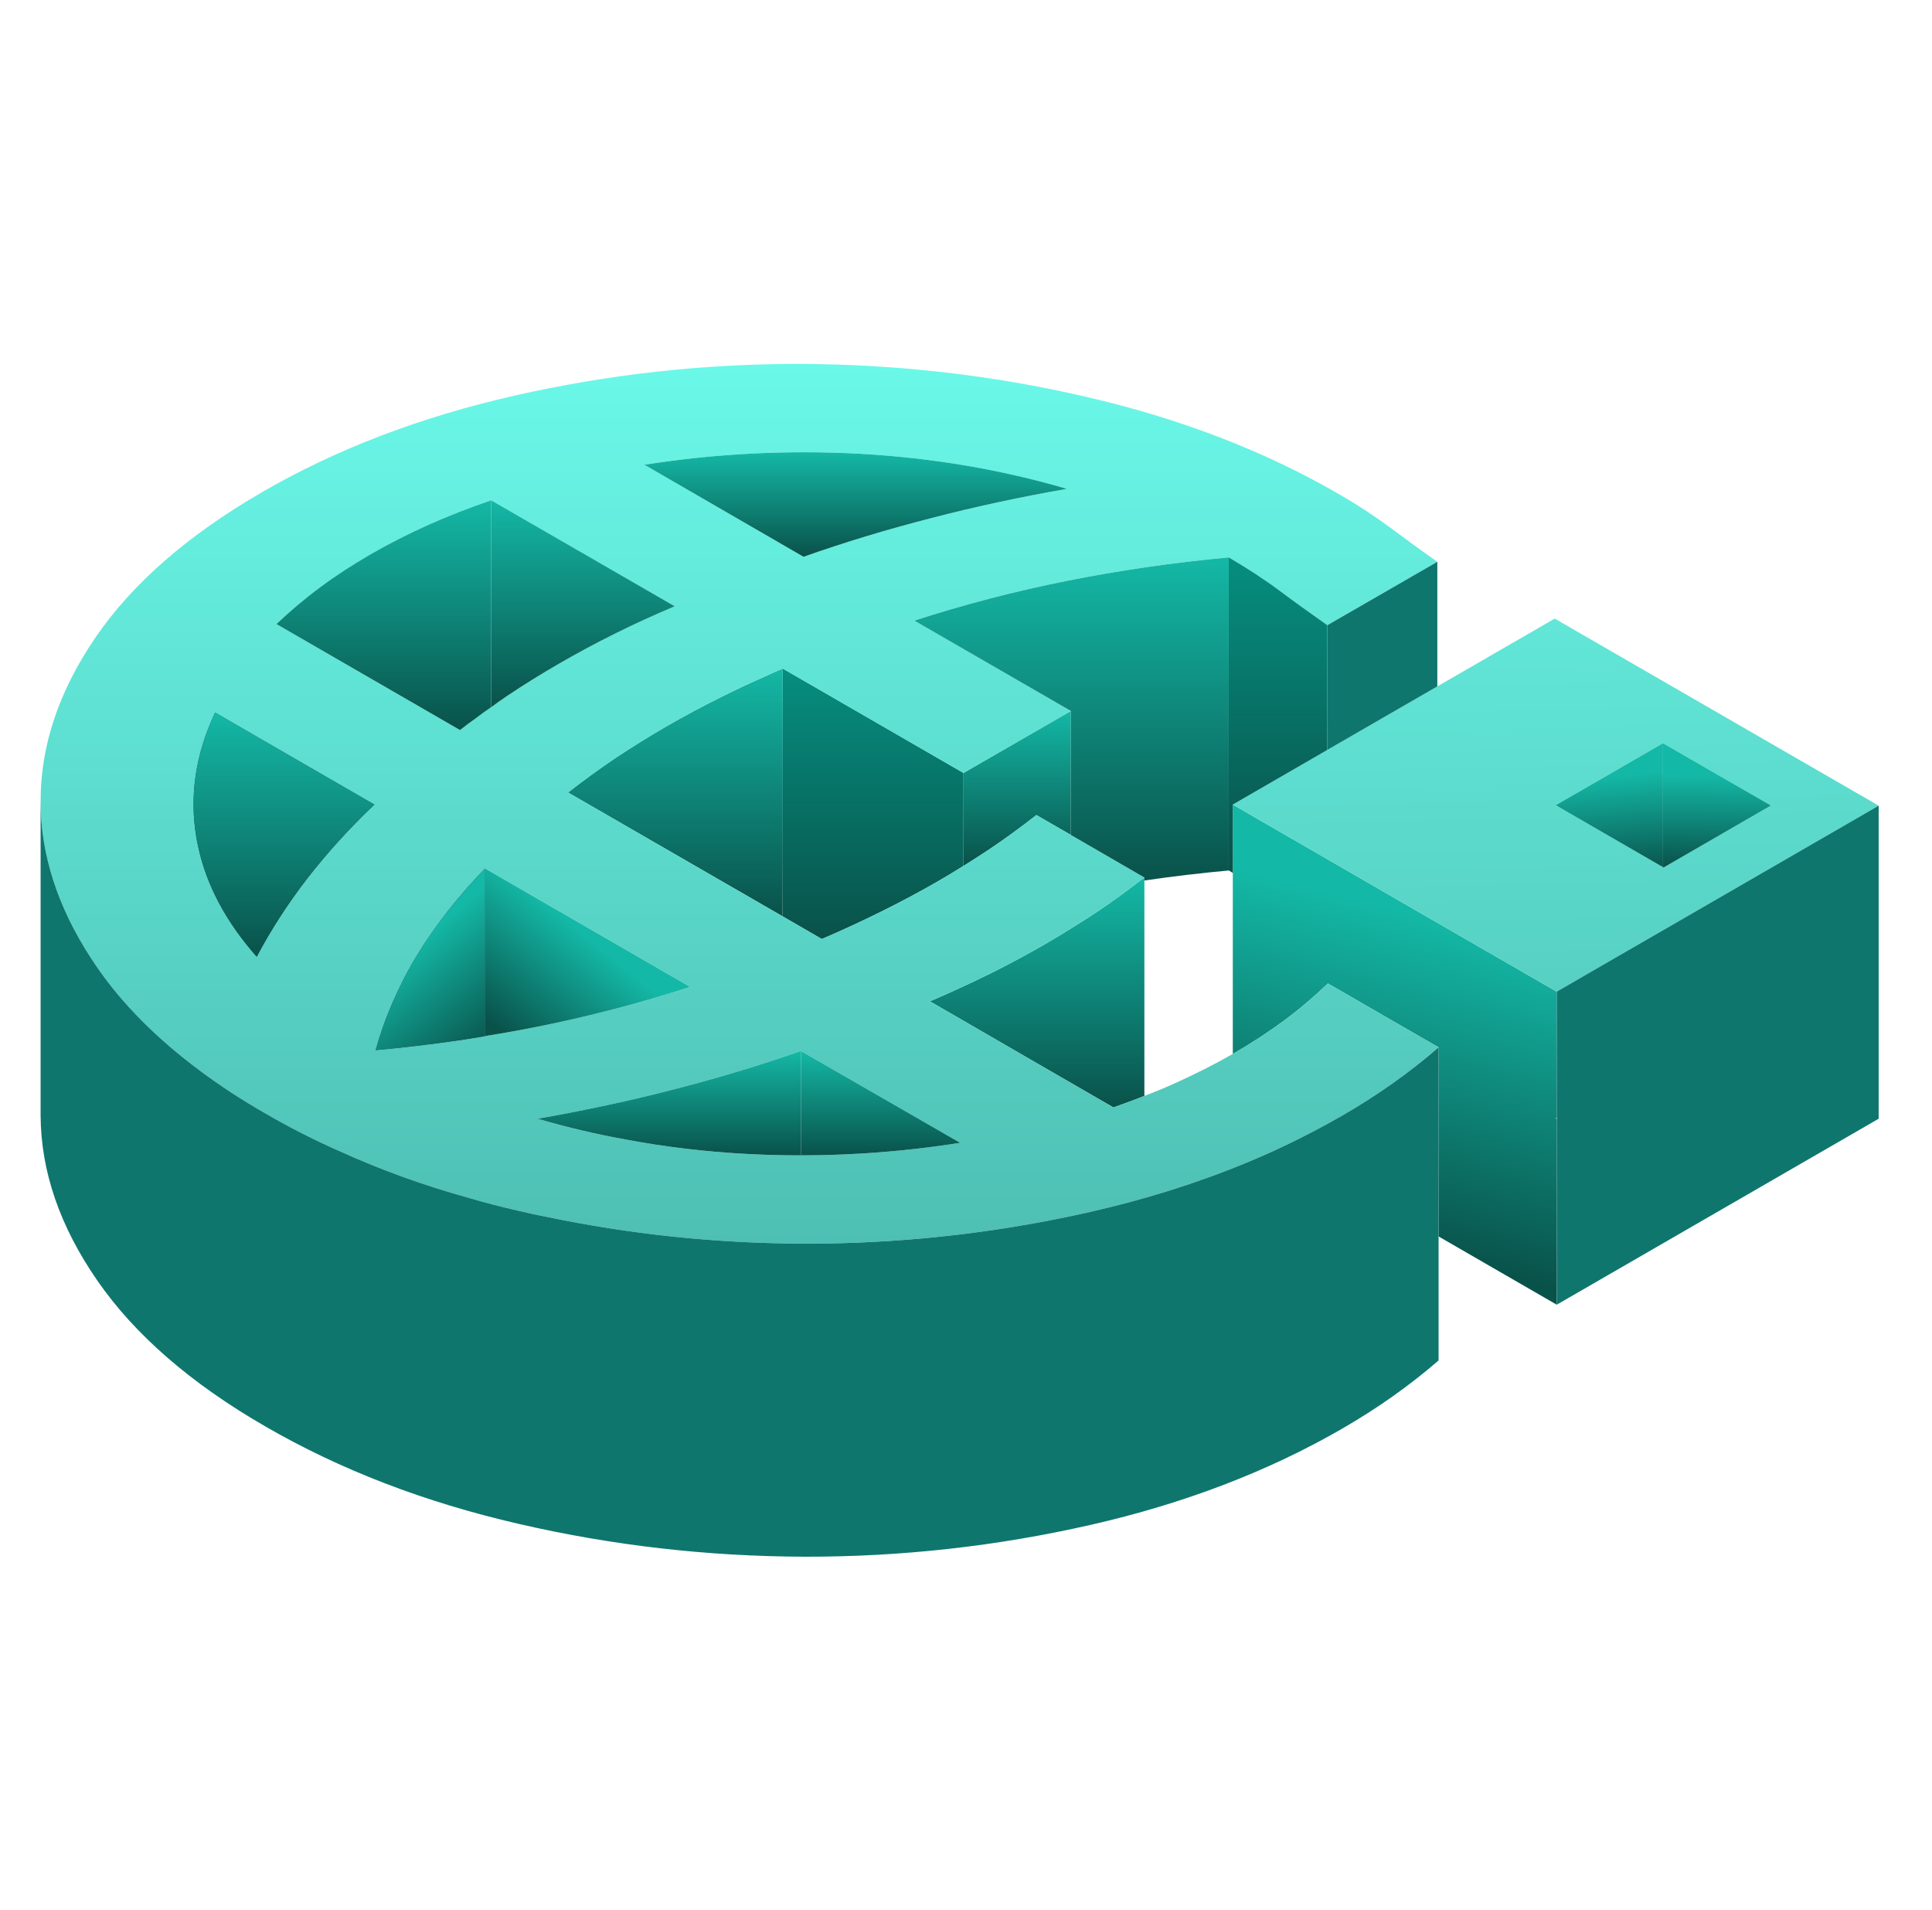
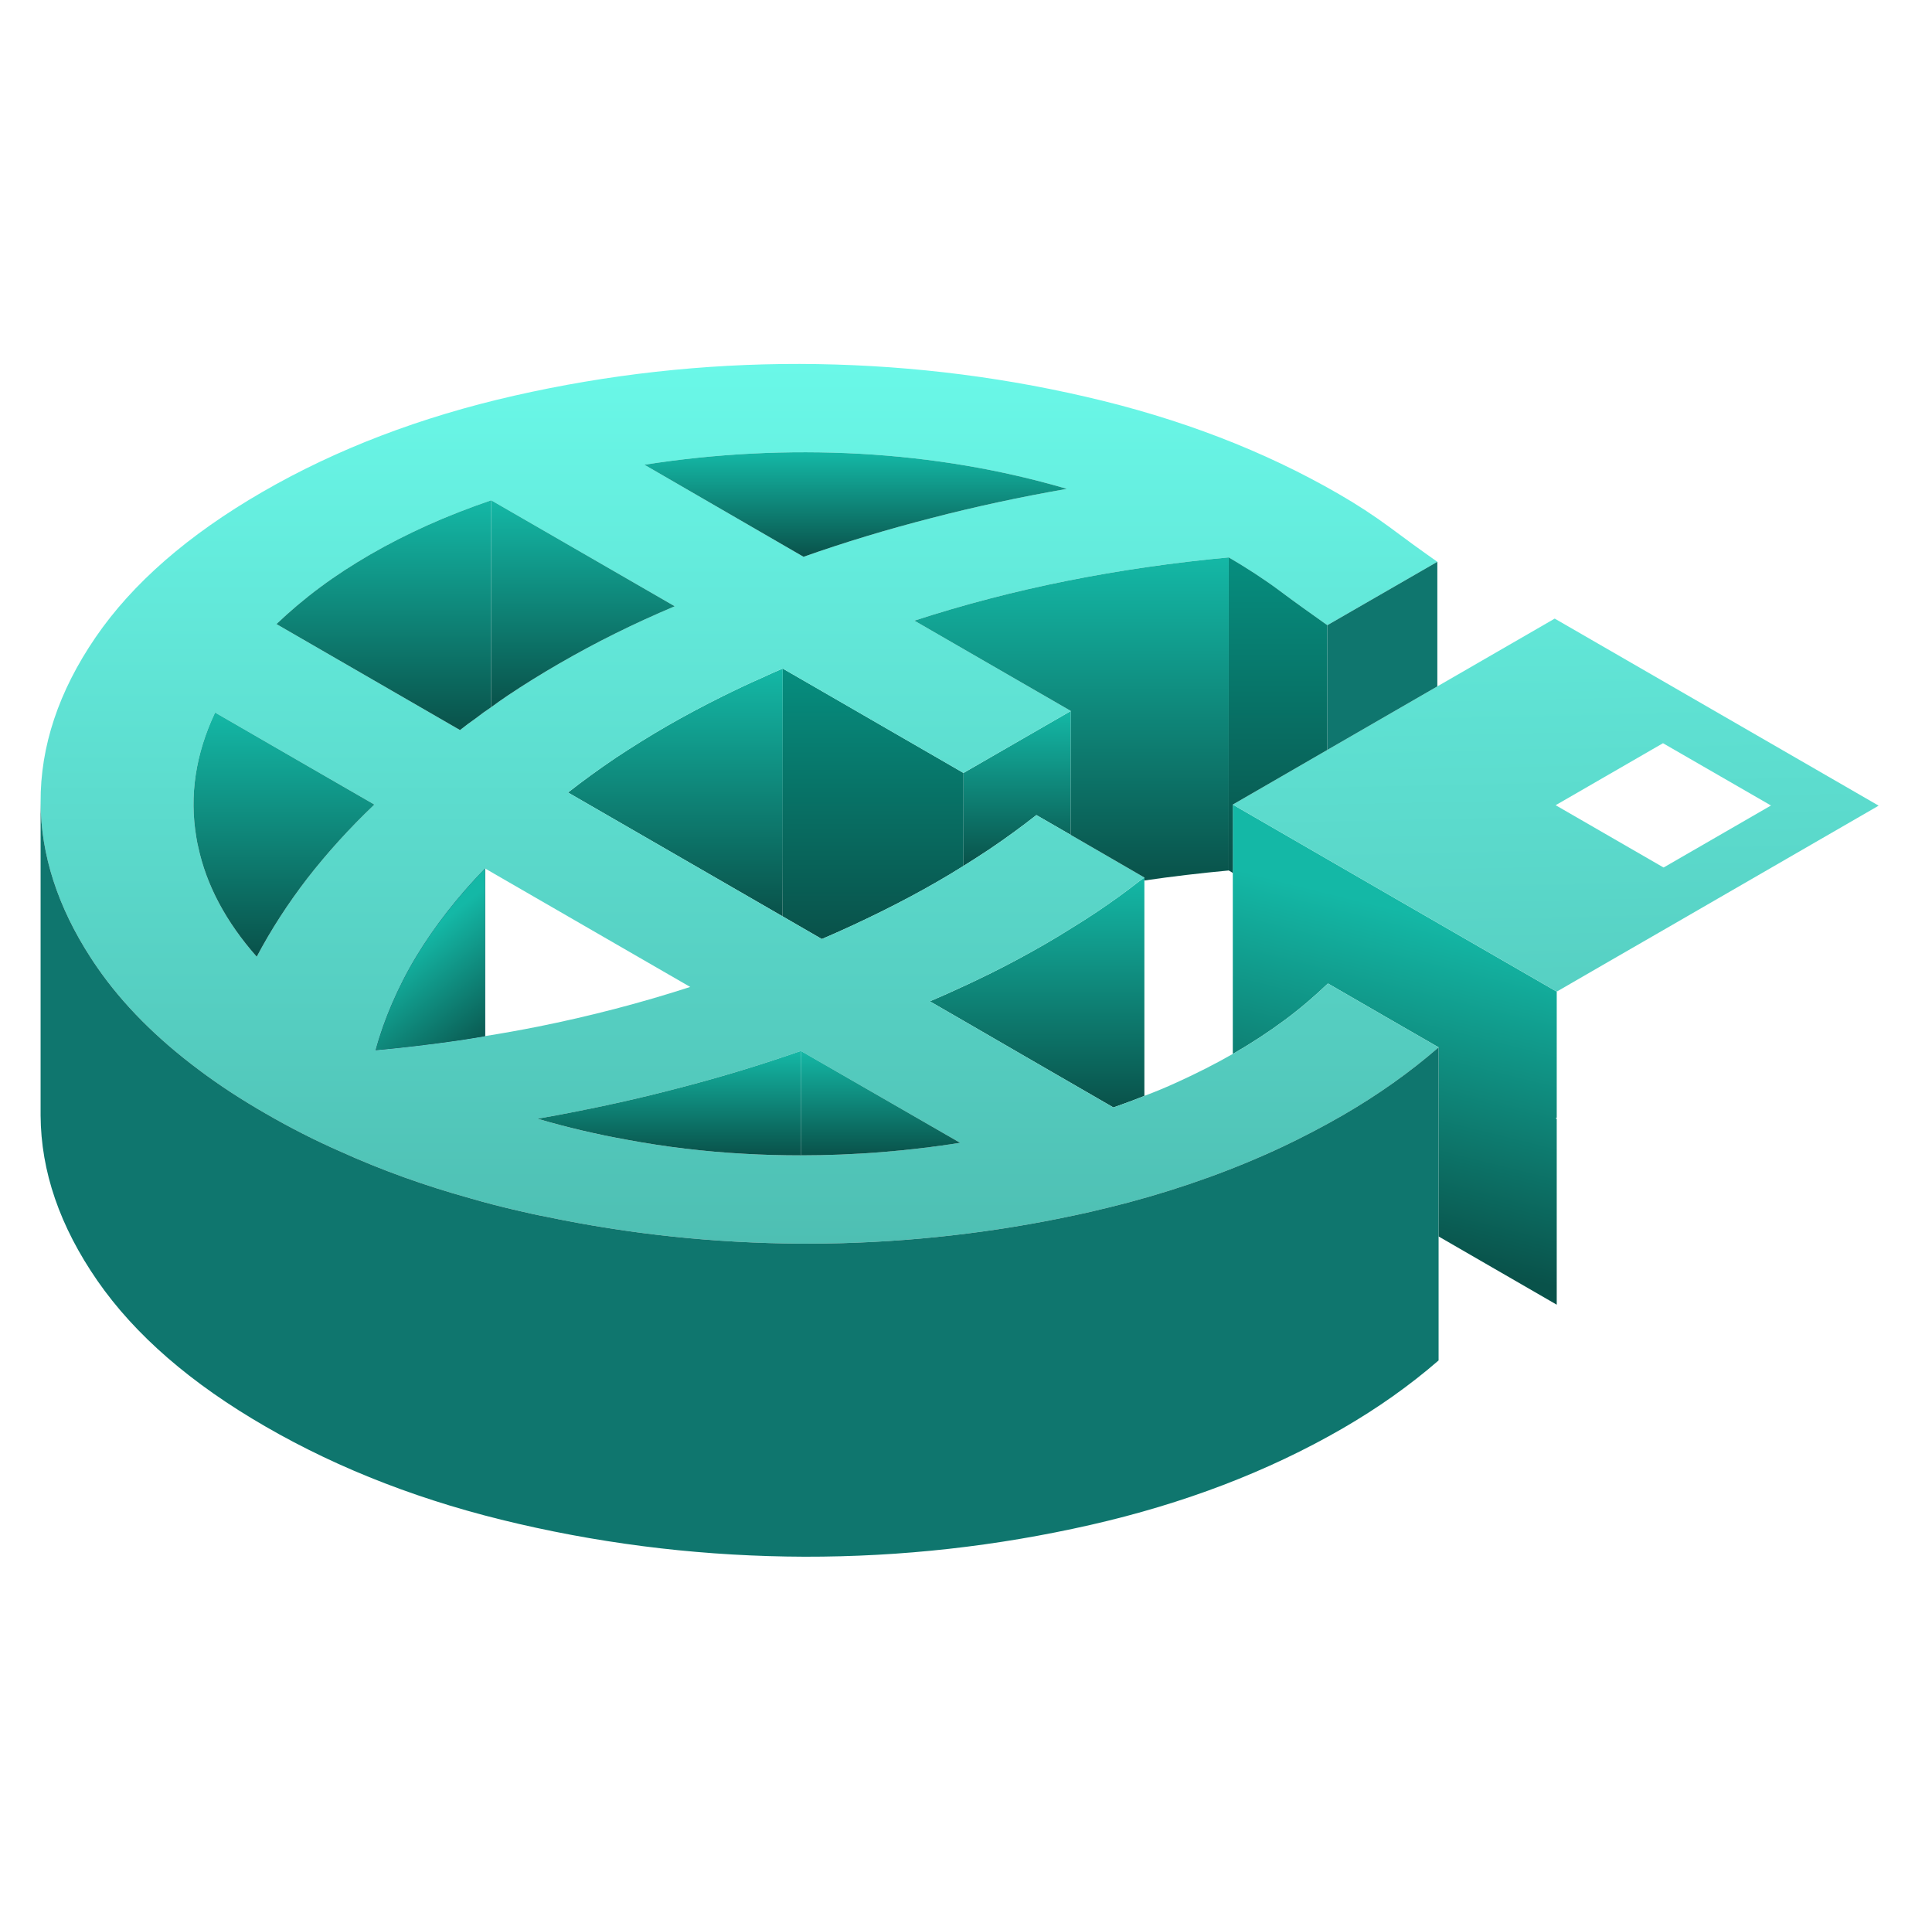
<svg xmlns="http://www.w3.org/2000/svg" width="85" height="84" viewBox="0 0 85 84" fill="none">
  <path d="M50.348 38.599V48.204C49.907 48.383 49.453 48.548 48.985 48.713L44.874 46.338L42.389 44.899L40.908 44.045C41.411 43.831 41.907 43.611 42.389 43.384C42.733 43.225 43.07 43.067 43.401 42.902C43.449 42.881 43.49 42.861 43.532 42.84C44.378 42.42 45.198 41.979 45.983 41.525C46.368 41.304 46.74 41.077 47.112 40.843C47.498 40.609 47.883 40.361 48.255 40.113C48.902 39.68 49.522 39.232 50.121 38.764C50.197 38.716 50.272 38.654 50.348 38.599Z" fill="url(#paint0_linear_6449_955)" />
  <path d="M47.112 31.273V36.726L45.597 35.852C44.929 36.375 44.234 36.884 43.504 37.373C43.139 37.614 42.767 37.855 42.389 38.089V33.999L47.112 31.273Z" fill="url(#paint1_linear_6449_955)" />
  <path d="M42.389 33.999V38.089C42.01 38.33 41.624 38.557 41.232 38.785C40.447 39.239 39.627 39.673 38.781 40.093C37.934 40.513 37.059 40.919 36.157 41.305L34.429 40.306V33.669L34.436 29.407L35.083 29.779L42.389 33.999Z" fill="url(#paint2_linear_6449_955)" />
  <path d="M34.436 29.407V37.731L34.429 40.306L24.99 34.86C25.657 34.337 26.36 33.827 27.083 33.338C27.812 32.856 28.57 32.381 29.355 31.927C30.147 31.472 30.959 31.039 31.806 30.619C32.377 30.336 32.956 30.061 33.555 29.799C33.844 29.662 34.14 29.531 34.436 29.407Z" fill="url(#paint3_linear_6449_955)" />
  <path d="M68.49 49.161L68.442 49.188L68.49 49.216V57.389L63.292 54.387V46.069L61.44 45.002L58.424 43.26C57.832 43.825 57.199 44.369 56.51 44.878C55.822 45.388 55.085 45.87 54.3 46.324C54.279 46.338 54.259 46.345 54.238 46.358V35.39L58.397 37.793L61.412 39.535L66.163 42.276L68.49 43.618V49.161Z" fill="url(#paint4_linear_6449_955)" />
  <path d="M61.44 45.002L58.424 43.26C57.832 43.825 57.199 44.369 56.51 44.878C55.822 45.388 55.085 45.87 54.3 46.324C54.279 46.338 54.259 46.345 54.238 46.358C53.467 46.799 52.654 47.212 51.787 47.605C51.326 47.818 50.844 48.018 50.348 48.204C49.907 48.383 49.453 48.548 48.985 48.713L44.874 46.338L42.389 44.899L40.908 44.045C41.411 43.832 41.907 43.611 42.389 43.384C42.733 43.226 43.07 43.067 43.401 42.902C43.449 42.882 43.49 42.861 43.532 42.84C44.378 42.42 45.198 41.98 45.983 41.525C46.368 41.305 46.74 41.078 47.112 40.843C47.498 40.609 47.883 40.361 48.255 40.114C48.902 39.68 49.522 39.232 50.121 38.764C50.197 38.716 50.272 38.654 50.348 38.599L47.112 36.726L45.597 35.852C44.929 36.375 44.234 36.884 43.504 37.373C43.139 37.614 42.767 37.855 42.389 38.089C42.01 38.33 41.624 38.558 41.232 38.785C40.447 39.239 39.628 39.673 38.781 40.093C37.934 40.513 37.059 40.919 36.157 41.305L34.429 40.306L24.99 34.86C25.657 34.337 26.36 33.827 27.083 33.339C27.812 32.857 28.57 32.382 29.355 31.927C30.147 31.473 30.959 31.039 31.806 30.619C32.377 30.337 32.956 30.061 33.555 29.799C33.844 29.662 34.14 29.531 34.436 29.407L35.083 29.779L42.389 33.999L47.112 31.273L46.575 30.963L40.227 27.3C42.389 26.598 44.626 26.013 46.933 25.551C49.239 25.09 51.615 24.746 54.059 24.518C54.851 24.98 55.594 25.462 56.29 25.978C56.978 26.495 57.688 26.997 58.397 27.5L63.237 24.711C62.521 24.209 61.819 23.699 61.13 23.183C60.435 22.673 59.691 22.184 58.9 21.73C55.615 19.83 51.904 18.404 47.78 17.454C43.649 16.497 39.449 16.022 35.187 16.008C30.925 16.002 26.738 16.47 22.621 17.406C18.497 18.343 14.806 19.754 11.543 21.64C8.279 23.527 5.828 25.662 4.203 28.037C2.578 30.412 1.773 32.836 1.786 35.294C1.8 37.607 2.537 39.88 3.99 42.124C4.086 42.269 4.182 42.42 4.286 42.565C5.401 44.176 6.895 45.677 8.761 47.068C9.649 47.736 10.62 48.369 11.687 48.982C12.748 49.595 13.849 50.159 14.999 50.662C16.782 51.467 18.669 52.149 20.659 52.7C21.361 52.906 22.084 53.092 22.814 53.258C23.22 53.354 23.619 53.444 24.026 53.519C27.709 54.29 31.448 54.683 35.235 54.703H35.51C36.02 54.703 36.529 54.697 37.039 54.683C40.743 54.58 44.385 54.118 47.973 53.306C48.537 53.175 49.095 53.037 49.646 52.893C52.069 52.245 54.334 51.426 56.441 50.435C57.343 50.008 58.211 49.553 59.051 49.071C59.836 48.617 60.58 48.142 61.289 47.639C61.998 47.137 62.666 46.613 63.292 46.069L61.44 45.002ZM37.844 19.96C41.025 20.14 44.055 20.656 46.94 21.503C44.888 21.861 42.898 22.288 40.97 22.79C39.035 23.286 37.163 23.851 35.352 24.491L28.35 20.442C31.503 19.947 34.67 19.788 37.844 19.96ZM14.083 25.834C14.765 25.324 15.509 24.842 16.294 24.388C17.078 23.933 17.919 23.506 18.8 23.107C19.688 22.708 20.624 22.343 21.609 22.005L29.685 26.667C28.776 27.052 27.902 27.452 27.055 27.872C26.208 28.292 25.396 28.732 24.604 29.187C23.819 29.641 23.062 30.109 22.332 30.598C22.091 30.764 21.85 30.929 21.609 31.108C21.382 31.259 21.161 31.418 20.941 31.59C20.7 31.755 20.466 31.934 20.239 32.113L19.867 31.899L12.162 27.452C12.755 26.887 13.395 26.343 14.083 25.834ZM13.526 38.633C12.665 39.749 11.921 40.898 11.295 42.083C9.938 40.547 9.078 38.929 8.72 37.249C8.685 37.112 8.658 36.967 8.637 36.829C8.327 34.991 8.603 33.166 9.463 31.342L14.145 34.048L16.473 35.39C15.371 36.437 14.393 37.518 13.526 38.633ZM21.34 45.574C21.051 45.629 20.762 45.67 20.466 45.718C20.328 45.739 20.191 45.76 20.053 45.78C18.896 45.945 17.719 46.083 16.528 46.193C16.713 45.505 16.955 44.83 17.244 44.155C17.547 43.453 17.898 42.758 18.311 42.076C19.116 40.747 20.122 39.453 21.34 38.2L27.193 41.58L30.367 43.412C28.198 44.114 25.96 44.699 23.654 45.16C22.89 45.312 22.118 45.45 21.34 45.574ZM35.235 50.82C34.402 50.82 33.575 50.8 32.742 50.751C30.987 50.655 29.272 50.448 27.606 50.139C26.256 49.898 24.934 49.588 23.647 49.209C24.239 49.106 24.831 48.996 25.416 48.879C26.849 48.596 28.253 48.279 29.623 47.922C31.551 47.426 33.424 46.861 35.235 46.228L42.244 50.269C39.917 50.634 37.576 50.82 35.235 50.82Z" fill="url(#paint5_linear_6449_955)" />
  <path d="M42.244 50.269C39.917 50.634 37.576 50.82 35.235 50.82V46.227L42.244 50.269Z" fill="url(#paint6_linear_6449_955)" />
  <path d="M21.34 38.2V45.574C21.051 45.629 20.762 45.67 20.466 45.718C20.328 45.739 20.191 45.76 20.053 45.78C18.896 45.945 17.719 46.083 16.528 46.193C16.713 45.505 16.954 44.83 17.244 44.155C17.547 43.453 17.898 42.758 18.311 42.076C19.116 40.747 20.122 39.453 21.34 38.2Z" fill="#002B4D" />
  <path d="M21.34 38.2V45.574C21.051 45.629 20.762 45.67 20.466 45.718C20.328 45.739 20.191 45.76 20.053 45.78C18.896 45.945 17.719 46.083 16.528 46.193C16.713 45.505 16.954 44.83 17.244 44.155C17.547 43.453 17.898 42.758 18.311 42.076C19.116 40.747 20.122 39.453 21.34 38.2Z" fill="url(#paint7_linear_6449_955)" />
-   <path d="M30.367 43.412C28.198 44.114 25.96 44.699 23.654 45.16C22.889 45.312 22.118 45.45 21.34 45.574V38.2L27.193 41.58L30.367 43.412Z" fill="url(#paint8_linear_6449_955)" />
  <path d="M35.235 46.227V50.82C34.402 50.82 33.576 50.799 32.742 50.751C30.987 50.655 29.272 50.448 27.606 50.138C26.257 49.897 24.935 49.587 23.647 49.209C24.239 49.106 24.831 48.995 25.417 48.878C26.849 48.596 28.253 48.279 29.623 47.921C31.551 47.426 33.424 46.861 35.235 46.227Z" fill="url(#paint9_linear_6449_955)" />
  <path d="M46.94 21.503C44.888 21.861 42.898 22.288 40.97 22.79C39.036 23.286 37.163 23.851 35.352 24.491L28.35 20.442C31.503 19.947 34.67 19.788 37.844 19.96C41.025 20.139 44.055 20.656 46.94 21.503Z" fill="url(#paint10_linear_6449_955)" />
-   <path d="M16.472 35.39C15.371 36.437 14.393 37.518 13.525 38.633C12.665 39.749 11.921 40.898 11.295 42.083C9.938 40.547 9.078 38.929 8.72 37.249C8.685 37.111 8.658 36.967 8.637 36.829C8.327 34.991 8.603 33.166 9.463 31.342L14.145 34.048L16.472 35.39Z" fill="#002B4D" />
  <path d="M16.472 35.39C15.371 36.437 14.393 37.518 13.525 38.633C12.665 39.749 11.921 40.898 11.295 42.083C9.938 40.547 9.078 38.929 8.72 37.249C8.685 37.111 8.658 36.967 8.637 36.829C8.327 34.991 8.603 33.166 9.463 31.342L14.145 34.048L16.472 35.39Z" fill="url(#paint11_linear_6449_955)" />
  <path d="M21.609 22.005V31.108C21.382 31.259 21.161 31.417 20.941 31.59C20.7 31.755 20.466 31.934 20.239 32.113L19.867 31.899L12.162 27.451C12.755 26.887 13.395 26.343 14.083 25.833C14.765 25.324 15.509 24.842 16.294 24.387C17.078 23.933 17.918 23.506 18.8 23.107C19.688 22.707 20.624 22.343 21.609 22.005Z" fill="url(#paint12_linear_6449_955)" />
  <path d="M29.685 26.667C28.777 27.052 27.902 27.451 27.055 27.872C26.208 28.291 25.396 28.732 24.604 29.187C23.819 29.641 23.062 30.109 22.332 30.598C22.091 30.763 21.85 30.928 21.609 31.108V22.005L29.685 26.667Z" fill="url(#paint13_linear_6449_955)" />
  <path d="M68.401 27.21L63.237 30.192L58.397 32.987L56.359 34.165L54.238 35.39L58.397 37.793L61.412 39.535L66.163 42.275L68.49 43.618L70.728 42.324L73.165 40.919L82.653 35.438L68.401 27.21ZM73.165 38.144L68.442 35.418L73.165 32.691L77.916 35.431L73.193 38.158L73.165 38.144Z" fill="url(#paint14_linear_6449_955)" />
-   <path d="M73.165 32.691V38.144L68.442 35.418L73.165 32.691Z" fill="url(#paint15_linear_6449_955)" />
-   <path d="M77.916 35.431L73.193 38.158L73.165 38.144V32.691L77.916 35.431Z" fill="url(#paint16_linear_6449_955)" />
  <path d="M63.292 46.069V59.84C62.666 60.384 61.998 60.907 61.289 61.41C60.58 61.912 59.836 62.387 59.051 62.842C55.781 64.728 52.09 66.14 47.973 67.076C43.855 68.013 39.662 68.481 35.4 68.474C31.138 68.46 26.945 67.985 22.814 67.028C18.683 66.078 14.979 64.653 11.688 62.752C8.403 60.859 5.938 58.718 4.286 56.335C2.633 53.946 1.8 51.529 1.786 49.064V35.294C1.8 37.607 2.537 39.88 3.99 42.124C4.086 42.269 4.183 42.42 4.286 42.565C5.401 44.176 6.895 45.677 8.761 47.068C9.649 47.736 10.62 48.369 11.688 48.982C12.748 49.595 13.849 50.159 14.999 50.662C16.782 51.467 18.669 52.149 20.659 52.7C21.361 52.906 22.084 53.092 22.814 53.258C23.22 53.354 23.62 53.444 24.026 53.519C27.709 54.29 31.448 54.683 35.235 54.703H35.51C36.02 54.703 36.529 54.697 37.039 54.683C40.743 54.58 44.386 54.118 47.973 53.306C48.537 53.175 49.095 53.037 49.646 52.893C52.069 52.245 54.335 51.426 56.442 50.435C57.343 50.008 58.211 49.553 59.051 49.071C59.836 48.617 60.58 48.142 61.289 47.639C61.998 47.137 62.666 46.613 63.292 46.069Z" fill="#0F766E" />
-   <path d="M82.653 35.438V49.209L68.491 57.389V43.618L70.728 42.324L73.165 40.919L82.653 35.438Z" fill="#0F766E" />
  <path d="M63.237 24.711V30.192L58.397 32.987V27.5L63.237 24.711Z" fill="#0F766E" />
  <path d="M58.397 27.5V32.987L56.359 34.165L54.238 35.39V38.399C54.183 38.358 54.121 38.323 54.059 38.289V24.518C54.851 24.98 55.595 25.462 56.29 25.978C56.978 26.494 57.688 26.997 58.397 27.5Z" fill="url(#paint17_linear_6449_955)" />
  <path d="M54.059 24.518V38.289C52.806 38.406 51.567 38.551 50.348 38.73V38.599L47.112 36.726V31.273L46.575 30.963L40.227 27.3C42.389 26.598 44.626 26.012 46.933 25.551C49.239 25.09 51.615 24.746 54.059 24.518Z" fill="url(#paint18_linear_6449_955)" />
  <defs>
    <linearGradient id="paint0_linear_6449_955" x1="45.628" y1="38.599" x2="45.628" y2="48.713" gradientUnits="userSpaceOnUse">
      <stop stop-color="#14B8A6" />
      <stop offset="1" stop-color="#09524A" />
    </linearGradient>
    <linearGradient id="paint1_linear_6449_955" x1="44.75" y1="31.273" x2="44.75" y2="38.089" gradientUnits="userSpaceOnUse">
      <stop stop-color="#14B8A6" />
      <stop offset="1" stop-color="#09524A" />
    </linearGradient>
    <linearGradient id="paint2_linear_6449_955" x1="38.409" y1="29.407" x2="38.409" y2="41.305" gradientUnits="userSpaceOnUse">
      <stop stop-color="#068E7F" />
      <stop offset="1" stop-color="#09524A" />
    </linearGradient>
    <linearGradient id="paint3_linear_6449_955" x1="29.713" y1="29.407" x2="29.713" y2="40.306" gradientUnits="userSpaceOnUse">
      <stop stop-color="#14B8A6" />
      <stop offset="1" stop-color="#09524A" />
    </linearGradient>
    <linearGradient id="paint4_linear_6449_955" x1="62.458" y1="40.25" x2="58.958" y2="54.25" gradientUnits="userSpaceOnUse">
      <stop stop-color="#14B8A6" />
      <stop offset="1" stop-color="#09524A" />
    </linearGradient>
    <linearGradient id="paint5_linear_6449_955" x1="32.539" y1="16.008" x2="32.539" y2="54.703" gradientUnits="userSpaceOnUse">
      <stop stop-color="#6AF8E8" />
      <stop offset="1" stop-color="#4EBFB3" />
    </linearGradient>
    <linearGradient id="paint6_linear_6449_955" x1="38.74" y1="46.227" x2="38.74" y2="50.82" gradientUnits="userSpaceOnUse">
      <stop stop-color="#14B8A6" />
      <stop offset="1" stop-color="#09524A" />
    </linearGradient>
    <linearGradient id="paint7_linear_6449_955" x1="18.709" y1="41.125" x2="22.209" y2="45.5" gradientUnits="userSpaceOnUse">
      <stop stop-color="#14B8A6" />
      <stop offset="1" stop-color="#09524A" />
    </linearGradient>
    <linearGradient id="paint8_linear_6449_955" x1="25.708" y1="41.125" x2="22.208" y2="45.5" gradientUnits="userSpaceOnUse">
      <stop stop-color="#14B8A6" />
      <stop offset="1" stop-color="#09524A" />
    </linearGradient>
    <linearGradient id="paint9_linear_6449_955" x1="29.441" y1="46.227" x2="29.441" y2="50.82" gradientUnits="userSpaceOnUse">
      <stop stop-color="#14B8A6" />
      <stop offset="1" stop-color="#09524A" />
    </linearGradient>
    <linearGradient id="paint10_linear_6449_955" x1="37.645" y1="19.893" x2="37.645" y2="24.491" gradientUnits="userSpaceOnUse">
      <stop stop-color="#14B8A6" />
      <stop offset="1" stop-color="#09524A" />
    </linearGradient>
    <linearGradient id="paint11_linear_6449_955" x1="12.493" y1="31.342" x2="12.493" y2="42.083" gradientUnits="userSpaceOnUse">
      <stop stop-color="#14B8A6" />
      <stop offset="1" stop-color="#09524A" />
    </linearGradient>
    <linearGradient id="paint12_linear_6449_955" x1="16.886" y1="22.005" x2="16.886" y2="32.113" gradientUnits="userSpaceOnUse">
      <stop stop-color="#14B8A6" />
      <stop offset="1" stop-color="#09524A" />
    </linearGradient>
    <linearGradient id="paint13_linear_6449_955" x1="25.647" y1="22.005" x2="25.647" y2="31.108" gradientUnits="userSpaceOnUse">
      <stop stop-color="#14B8A6" />
      <stop offset="1" stop-color="#09524A" />
    </linearGradient>
    <linearGradient id="paint14_linear_6449_955" x1="34.458" y1="14.875" x2="35.333" y2="56.875" gradientUnits="userSpaceOnUse">
      <stop stop-color="#6AF8E8" />
      <stop offset="1" stop-color="#4EBFB3" />
    </linearGradient>
    <linearGradient id="paint15_linear_6449_955" x1="70.846" y1="34.121" x2="71.208" y2="38.5" gradientUnits="userSpaceOnUse">
      <stop stop-color="#14B8A6" />
      <stop offset="1" stop-color="#09524A" />
    </linearGradient>
    <linearGradient id="paint16_linear_6449_955" x1="75.583" y1="34.125" x2="75.541" y2="38.158" gradientUnits="userSpaceOnUse">
      <stop stop-color="#14B8A6" />
      <stop offset="1" stop-color="#09524A" />
    </linearGradient>
    <linearGradient id="paint17_linear_6449_955" x1="56.228" y1="24.518" x2="56.228" y2="38.399" gradientUnits="userSpaceOnUse">
      <stop stop-color="#068E7F" />
      <stop offset="1" stop-color="#09524A" />
    </linearGradient>
    <linearGradient id="paint18_linear_6449_955" x1="47.143" y1="24.518" x2="47.143" y2="38.73" gradientUnits="userSpaceOnUse">
      <stop stop-color="#14B8A6" />
      <stop offset="1" stop-color="#09524A" />
    </linearGradient>
  </defs>
</svg>